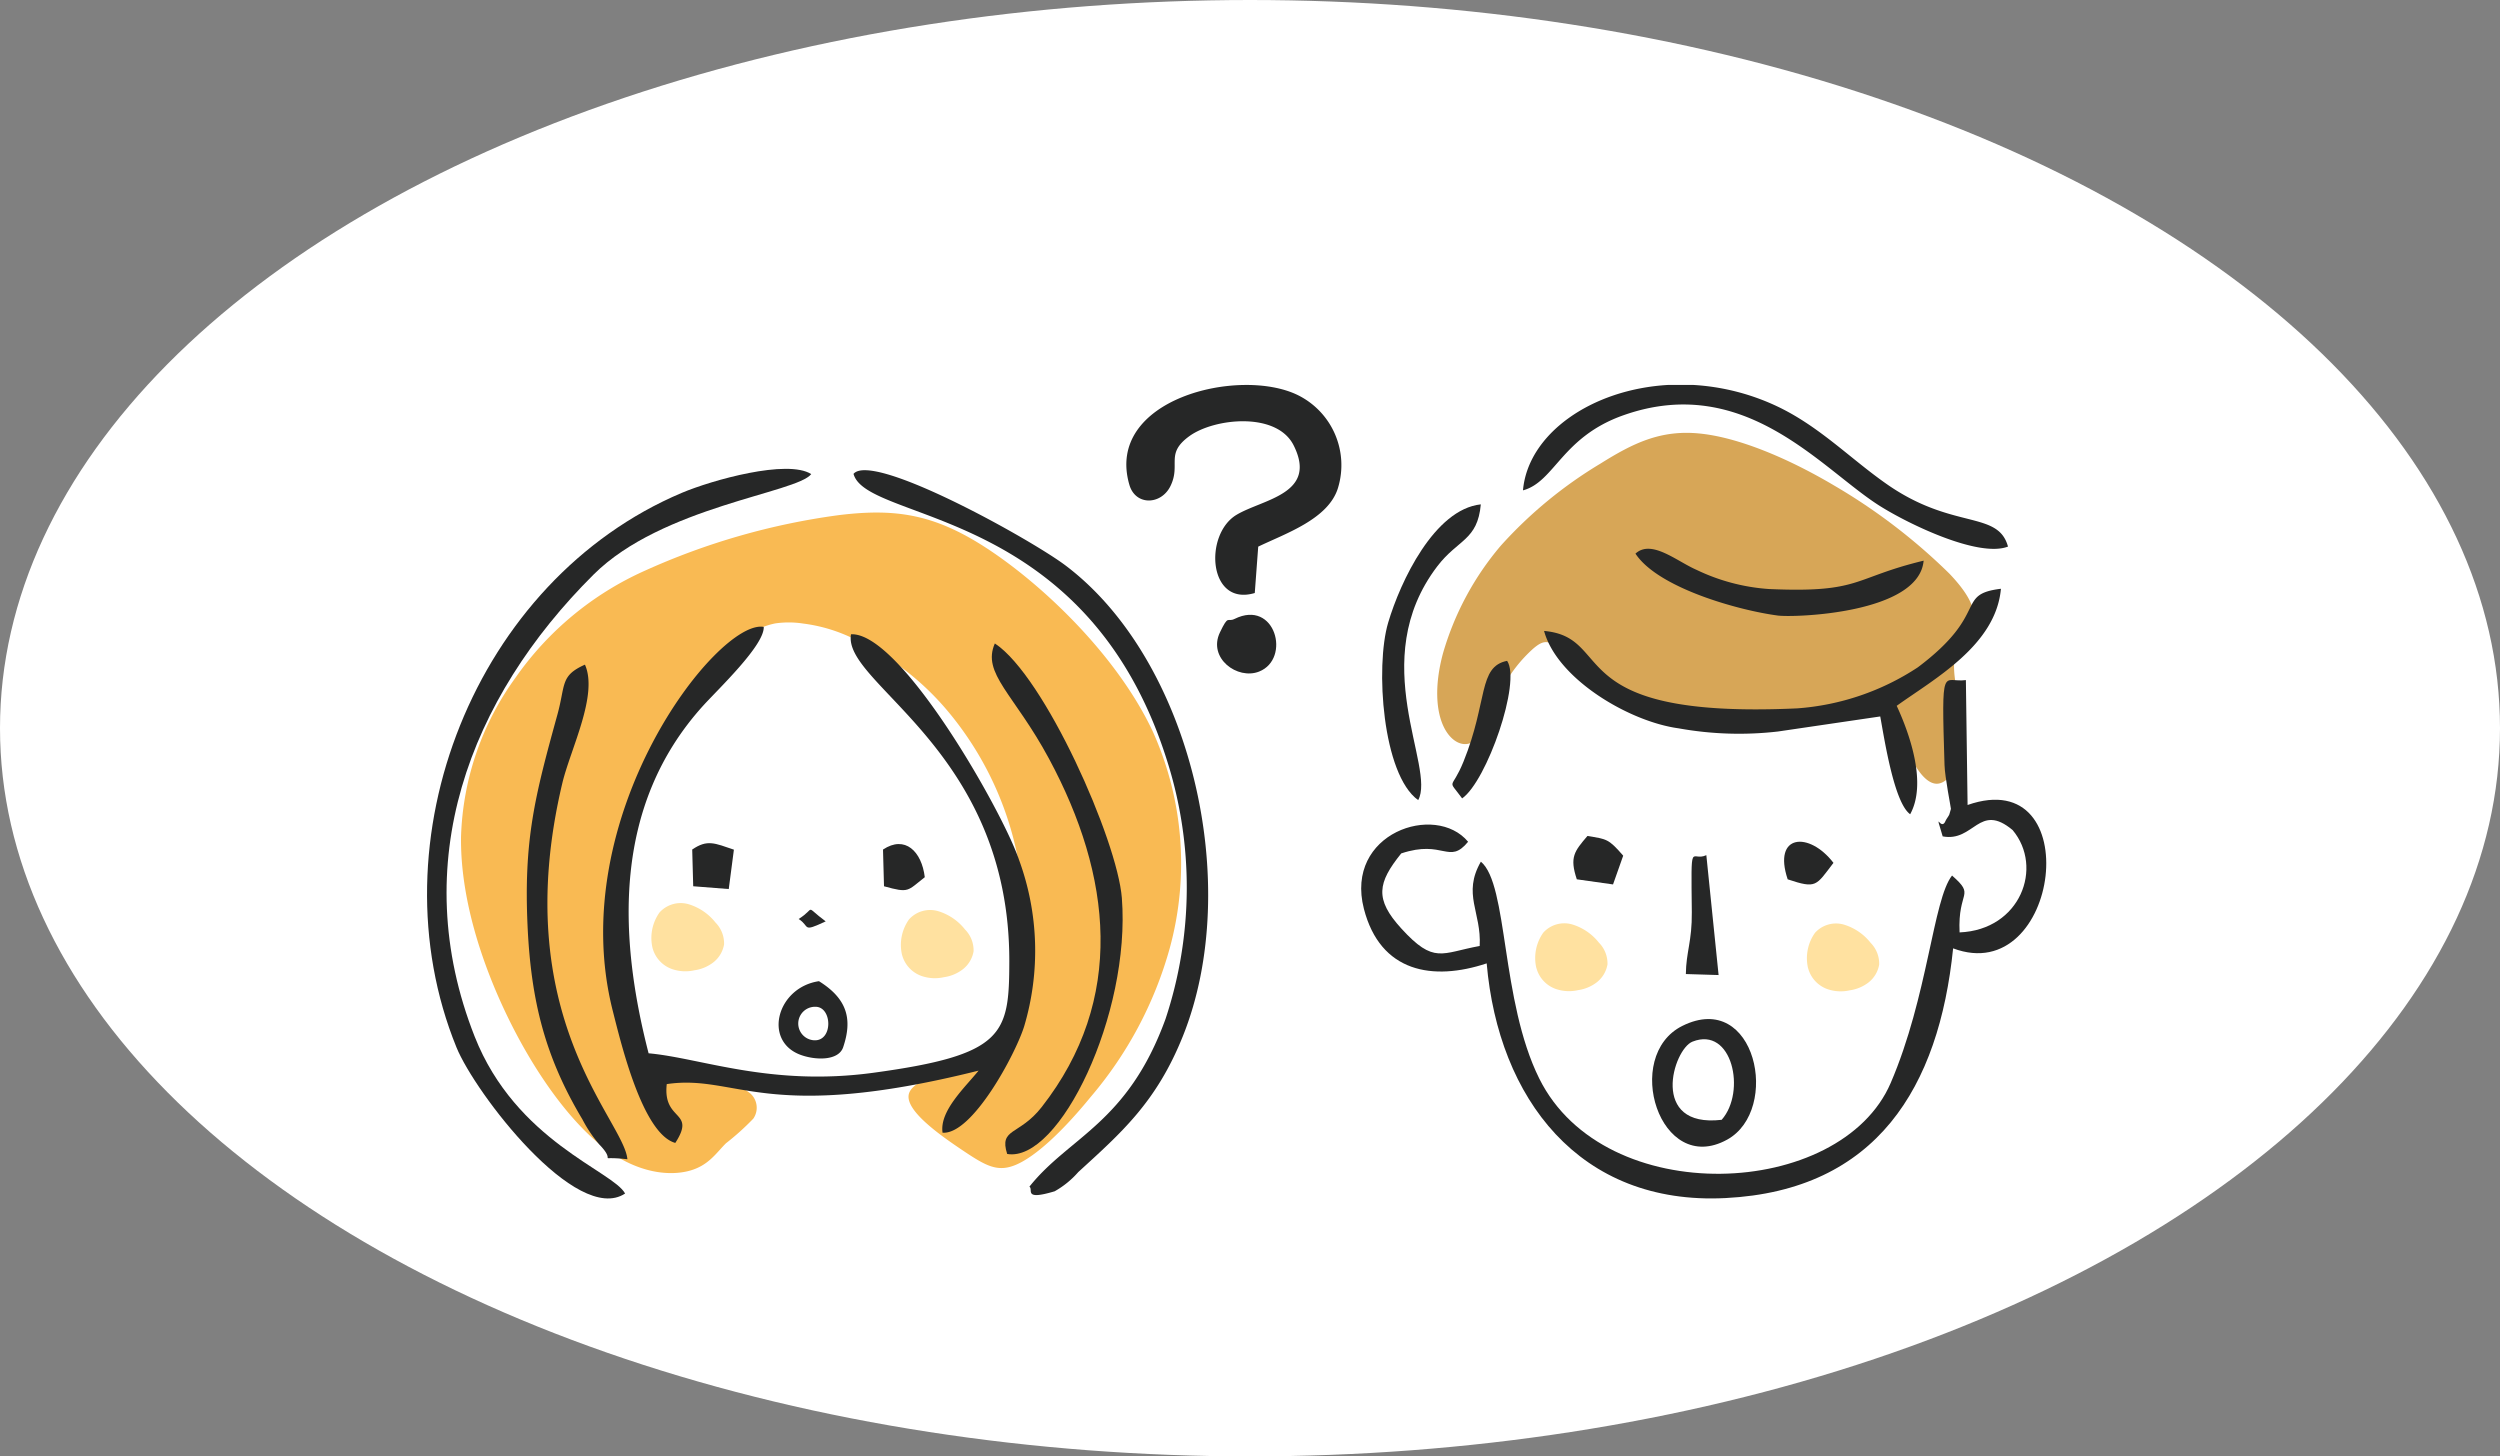
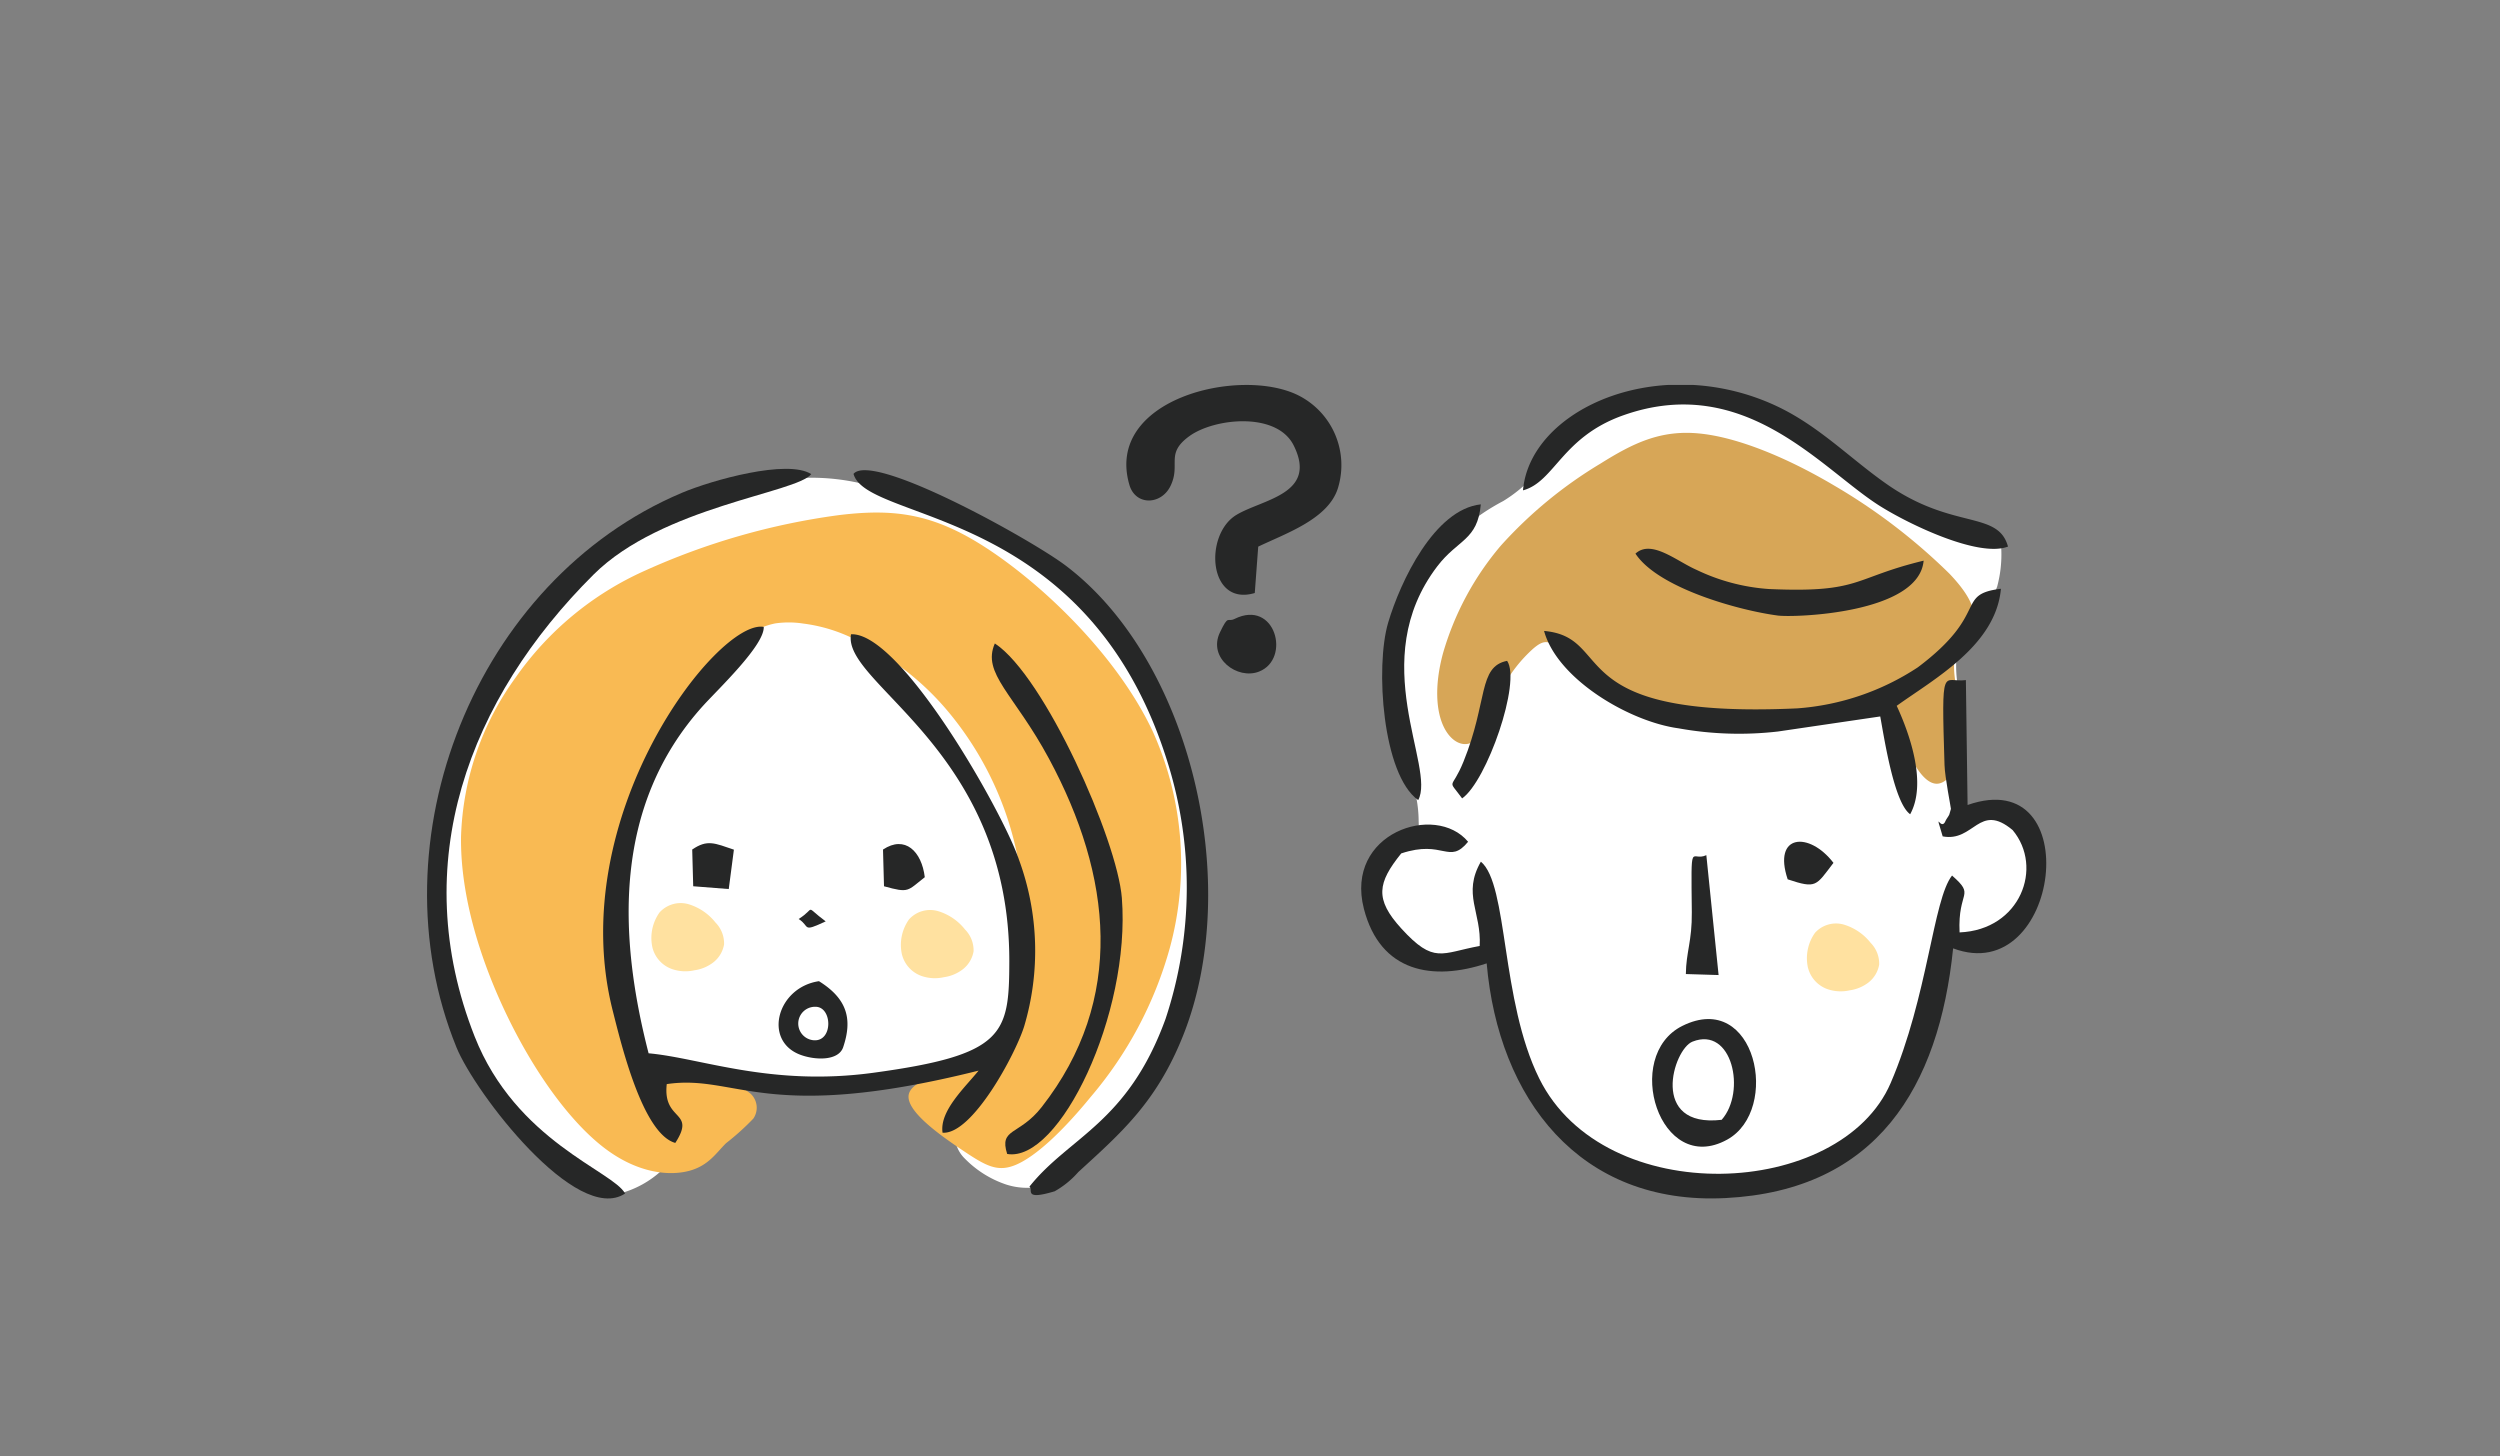
<svg xmlns="http://www.w3.org/2000/svg" width="209.846" height="122.247" viewBox="0 0 209.846 122.247">
  <rect x="0" y="0" width="209.846" height="122.247" fill="#808080" stroke="none" />
  <defs>
    <clipPath id="clip-path">
      <rect id="長方形_825" data-name="長方形 825" width="76.745" height="68.286" fill="none" />
    </clipPath>
    <clipPath id="clip-path-2">
      <rect id="長方形_830" data-name="長方形 830" width="57.501" height="68.286" fill="none" />
    </clipPath>
  </defs>
  <g id="グループ_1698" data-name="グループ 1698" transform="translate(-84.154 -342.253)">
-     <ellipse id="楕円形_115" data-name="楕円形 115" cx="104.923" cy="61.123" rx="104.923" ry="61.123" transform="translate(84.154 342.253)" fill="#fff" />
    <g id="グループ_1617" data-name="グループ 1617" transform="translate(120 374.564)">
      <g id="グループ_1167" data-name="グループ 1167" transform="translate(0 0)">
        <g id="グループ_1166" data-name="グループ 1166" clip-path="url(#clip-path)">
          <path id="パス_1650" data-name="パス 1650" d="M12.569,88.63a40.807,40.807,0,0,1-4.742-5.3,22.544,22.544,0,0,1-3.08-5.914,33.523,33.523,0,0,1-1.913-8.031,31.606,31.606,0,0,1,.637-10.451A33.558,33.558,0,0,1,8.7,47.35a44.714,44.714,0,0,1,9.936-10.292,25.124,25.124,0,0,1,8.782-3.939,29.7,29.7,0,0,1,5.99-1.1,18.409,18.409,0,0,1,5.808.653,48.739,48.739,0,0,1,8.009,2.953,31.087,31.087,0,0,1,9.17,5.985,37.373,37.373,0,0,1,6.669,9.94A36.93,36.93,0,0,1,66.45,61.34a30.477,30.477,0,0,1,.183,9.569,32.4,32.4,0,0,1-2.394,8.02A33.8,33.8,0,0,1,60.4,86.106a20.157,20.157,0,0,1-4.488,4.263,5.3,5.3,0,0,1-2.4,1.116,5.662,5.662,0,0,1-2.9-.163,8.755,8.755,0,0,1-3.463-2.176,2.8,2.8,0,0,1-.667-2.984,14.9,14.9,0,0,1,2.042-3.325A10.073,10.073,0,0,0,49.8,80.714c.13-.408-.048-.494-.6-.378s-1.485.436-3.455.889S40.762,82.269,37.6,82.7a46.47,46.47,0,0,1-9.418.483c-2.926-.22-5.452-.936-6.617-1.049s-.968.374-.505,1.517A33.571,33.571,0,0,1,22.5,87.743a2.026,2.026,0,0,1-.791,2.4,8.343,8.343,0,0,1-3.478,1.925A3.466,3.466,0,0,1,15.586,91a25.687,25.687,0,0,1-3.017-2.367" transform="translate(-2.012 -24.209)" fill="#fff" fill-rule="evenodd" />
          <path id="パス_1651" data-name="パス 1651" d="M35.374,54.664a20.268,20.268,0,0,0-5.641,6.393,45.321,45.321,0,0,0-5.124,13.655,26.917,26.917,0,0,0,.151,11.122c.615,2.381,1.444,3.1,2.862,3.732a50.759,50.759,0,0,0,5.006,1.655,8.571,8.571,0,0,1,3.364,1.567,1.608,1.608,0,0,1,.259,2.121,21.354,21.354,0,0,1-2.293,2.066c-.826.816-1.467,1.887-3.1,2.319s-4.244.229-7.026-1.858S18.1,91.381,15.752,86.614s-4.11-10.333-4.034-15.4a23.955,23.955,0,0,1,4.6-13.355,26.345,26.345,0,0,1,10.844-8.948,58.161,58.161,0,0,1,16.267-4.659c4.9-.6,8.213-.067,12.84,3.063s10.565,8.853,13.495,15.059a26.967,26.967,0,0,1,1.43,18.269A32.749,32.749,0,0,1,64.56,93.1c-2.46,3.009-4.627,4.962-6.205,5.657s-2.567.134-4.521-1.177-4.869-3.37-4.528-4.735,3.94-2.032,5.8-2.607,1.979-1.056,2.561-3.8,1.625-7.744.93-12.612a27.372,27.372,0,0,0-5.829-12.888,23.068,23.068,0,0,0-7.815-6.169,13.4,13.4,0,0,0-4.5-1.414,7.961,7.961,0,0,0-2.343-.017,5.942,5.942,0,0,0-2.733,1.329" transform="translate(-8.865 -33.324)" fill="#f9ba53" fill-rule="evenodd" />
          <path id="パス_1652" data-name="パス 1652" d="M163.6,184.97a3.7,3.7,0,0,1,.588-2.98,2.386,2.386,0,0,1,2.5-.673,4.564,4.564,0,0,1,2.2,1.522,2.5,2.5,0,0,1,.718,1.827,2.435,2.435,0,0,1-.913,1.522,3.353,3.353,0,0,1-1.566.653,3.426,3.426,0,0,1-1.914-.109,2.582,2.582,0,0,1-1.61-1.762" transform="translate(-123.731 -137.13)" fill="#ffe1a0" fill-rule="evenodd" />
          <path id="パス_1653" data-name="パス 1653" d="M77.5,182.586a3.7,3.7,0,0,1,.588-2.981,2.387,2.387,0,0,1,2.5-.674,4.571,4.571,0,0,1,2.2,1.522,2.5,2.5,0,0,1,.718,1.828,2.432,2.432,0,0,1-.914,1.522,3.357,3.357,0,0,1-1.566.653,3.434,3.434,0,0,1-1.914-.109,2.584,2.584,0,0,1-1.611-1.762" transform="translate(-58.574 -135.325)" fill="#ffe1a0" fill-rule="evenodd" />
          <path id="パス_1654" data-name="パス 1654" d="M92.288,120.635c-1.188,1.465-3.3,3.4-3.032,5.221,2.492.184,6.133-6.609,6.856-8.949a22.184,22.184,0,0,0-.446-13.977c-1.328-3.944-9.9-19.109-14.093-18.912C80.814,88.207,94.9,93.637,94.859,111.5c-.014,6.112-.415,7.832-11.438,9.328-8.608,1.167-14.469-1.249-18.84-1.638-2.52-9.779-3.054-20.767,4.6-29.2,1.264-1.391,5.141-5.069,5.064-6.59-3.845-.7-16.837,15.9-12.662,32.263.7,2.757,2.5,10.283,5.239,11.051,1.789-2.762-1.074-1.764-.716-4.938,5.857-.864,8.245,3.358,26.181-1.133" transform="translate(-45.985 -63.089)" fill="#262727" fill-rule="evenodd" />
          <path id="パス_1655" data-name="パス 1655" d="M16.624,89.763c-1-1.883-9.164-4.383-12.631-13.186C-1.731,62.05,3.508,48.222,13.986,37.8c5.734-5.706,17.054-6.844,18.262-8.425-1.995-1.27-8.326.5-10.874,1.579C4.048,38.281-4.6,60.149,2.472,77.5,4.03,81.328,12.551,92.45,16.624,89.763" transform="translate(0 -21.891)" fill="#262727" fill-rule="evenodd" />
          <path id="パス_1656" data-name="パス 1656" d="M147.146,29.734c1.113,4.132,19.592,2.631,26.324,24.09a35.067,35.067,0,0,1-.136,21.665c-3.185,8.76-8.077,9.869-11.426,14.076.365.241-.563,1.192,2.12.387a7.542,7.542,0,0,0,1.981-1.611c3.615-3.306,6.55-5.854,8.777-11.4,5.106-12.712.71-31.546-9.833-39.51-2.885-2.18-16.194-9.589-17.806-7.7" transform="translate(-111.348 -22.268)" fill="#262727" fill-rule="evenodd" />
          <path id="パス_1657" data-name="パス 1657" d="M196.149,132.044c4.369.751,10.384-11.724,9.626-21.485-.376-4.848-6.488-18.629-10.661-21.368-1.113,2.526,1.617,4.228,4.55,9.684,5.273,9.8,6.459,20.189-.621,29.236-1.882,2.407-3.593,1.742-2.894,3.933" transform="translate(-147.454 -67.493)" fill="#262727" fill-rule="evenodd" />
-           <path id="パス_1658" data-name="パス 1658" d="M42.882,138.02c-.3-3.326-10.116-11.97-5.464-31.557.68-2.862,3.034-7.413,1.9-9.957-2.092.936-1.613,1.661-2.315,4.207-1.878,6.809-2.836,10.476-2.5,17.763.293,6.27,1.468,10.96,4.6,16.194a11.04,11.04,0,0,0,1.433,2.126c1.6,1.656-.528.915,2.334,1.225" transform="translate(-26.065 -73.028)" fill="#262727" fill-rule="evenodd" />
          <path id="パス_1659" data-name="パス 1659" d="M91.486,158.646l.084,3.082,2.983.234.432-3.306c-1.629-.551-2.23-.876-3.5-.011" transform="translate(-69.229 -119.648)" fill="#262727" fill-rule="evenodd" />
          <path id="パス_1660" data-name="パス 1660" d="M157.318,158.869l.084,3.082c2.135.593,1.937.395,3.423-.761-.259-2.166-1.659-3.552-3.507-2.321" transform="translate(-119.046 -119.87)" fill="#262727" fill-rule="evenodd" />
          <path id="パス_1661" data-name="パス 1661" d="M128.207,181.861c.993.628.23,1.153,2.271.2-1.867-1.384-.753-1.151-2.271-.2" transform="translate(-97.017 -137.033)" fill="#262727" fill-rule="evenodd" />
          <path id="パス_1662" data-name="パス 1662" d="M252.055,17.473l.29-3.9c2.289-1.107,5.909-2.311,6.7-4.942A6.554,6.554,0,0,0,255.666.852c-4.908-2.4-16.235.335-14.134,7.537.514,1.761,2.66,1.7,3.446.1.9-1.841-.476-2.7,1.6-4.2s7.311-2.065,8.74.782c2.057,4.1-2.615,4.515-4.807,5.84-2.74,1.656-2.363,7.722,1.546,6.554" transform="translate(-182.578 0)" fill="#262727" fill-rule="evenodd" />
          <path id="パス_1663" data-name="パス 1663" d="M274.045,79.651c-.626.311-.491-.41-1.231,1.136-1.031,2.154,1.469,4.008,3.292,3.283,2.7-1.072,1.355-6.114-2.061-4.419" transform="translate(-206.262 -60.012)" fill="#262727" fill-rule="evenodd" />
          <path id="パス_1664" data-name="パス 1664" d="M124.377,207.871c1.435-.019,1.506,2.914-.114,2.811a1.407,1.407,0,0,1,.114-2.811m2.34,3.385c.773-2.3.385-4.027-2.035-5.534-3.511.521-4.692,4.95-1.618,6.155,1.22.478,3.25.579,3.654-.62" transform="translate(-91.786 -155.674)" fill="#262727" fill-rule="evenodd" />
        </g>
      </g>
      <g id="グループ_1177" data-name="グループ 1177" transform="translate(78.398 0)">
        <g id="グループ_1176" data-name="グループ 1176" clip-path="url(#clip-path-2)">
          <path id="パス_1712" data-name="パス 1712" d="M10.174,51.506A9.216,9.216,0,0,1,7.218,50.4a6.466,6.466,0,0,1-2.254-1.836A3.485,3.485,0,0,1,4.55,46.29,11.931,11.931,0,0,1,5,43.6a2.858,2.858,0,0,1,1.171-1.628c.576-.389,1.379-.689,1.762-1.015s.352-.679.334-1.154a10.588,10.588,0,0,0-.2-2c-.187-.928-.561-2.184-.926-3.8a31.083,31.083,0,0,1-.8-5.436,19.865,19.865,0,0,1,.455-5.041,11.622,11.622,0,0,1,1.664-4.006,22.938,22.938,0,0,1,3.562-4.335,18.4,18.4,0,0,1,3.343-2.257A11.938,11.938,0,0,0,18.037,10.7,25.578,25.578,0,0,1,21.732,7.06,14.707,14.707,0,0,1,27.99,4.345a15.635,15.635,0,0,1,6.951.663,24.721,24.721,0,0,1,6.044,2.878c1.934,1.226,3.871,2.7,5.446,3.786a20.82,20.82,0,0,0,4.511,2.482c1.727.687,3.971,1.357,5.093,1.692s1.122.335,1.134,1.018a10.39,10.39,0,0,1-.344,3.25,10.264,10.264,0,0,1-1.87,3.125,8.108,8.108,0,0,0-1.5,2.3,10.329,10.329,0,0,0,.056,2.832c.062,1.477-.011,3.77-.072,5.846a38.933,38.933,0,0,0,.016,4.787c.124.852.421.7,1.183.551a9.422,9.422,0,0,1,2.858-.146,2.847,2.847,0,0,1,1.91,1.22,4.04,4.04,0,0,1,1,2.827,7.73,7.73,0,0,1-1.656,3.936,7.28,7.28,0,0,1-2.777,2.093,9.514,9.514,0,0,1-2,.6,2.975,2.975,0,0,0-1.546.7,5.516,5.516,0,0,0-.8,2.251A52.753,52.753,0,0,1,50.074,58.2c-.747,2.058-1.742,4.3-2.369,5.847s-.887,2.38-2.463,3.4a28.736,28.736,0,0,1-6.8,2.863,15.27,15.27,0,0,1-6.053.549,30.717,30.717,0,0,1-5.9-1.264,15.5,15.5,0,0,1-4.18-1.9,15.222,15.222,0,0,1-2.331-2.241,13.342,13.342,0,0,1-2.118-2.463,15.512,15.512,0,0,1-1.3-3.633c-.365-1.34-.745-2.727-1.093-4.223s-.66-3.1-.8-3.828-.119-.585-.442-.448a14.121,14.121,0,0,1-1.7.425,6.134,6.134,0,0,1-2.348.225" transform="translate(-3.432 -3.181)" fill="#fff" fill-rule="evenodd" />
          <path id="パス_1713" data-name="パス 1713" d="M34.513,34.713a11.969,11.969,0,0,0-2.647,3.406c-.825,1.583-1.357,3.525-2.2,4.27s-1.982.292-2.647-1.011-.851-3.459-.106-6.239a24.392,24.392,0,0,1,4.855-9.046A36.5,36.5,0,0,1,40.139,19.2c2.741-1.716,5.029-2.834,8.261-2.528s7.411,2.036,11.361,4.377a49.16,49.16,0,0,1,9.672,7.4c2,2.1,2.262,3.353,1.937,4.3s-1.243,1.6-1.485,2.731.188,2.75.406,4.315a10.368,10.368,0,0,1-.129,4.259c-.356,1.182-1.074,2.034-1.819,2.02s-1.517-.891-2.208-2.3-1.3-3.353-2.461-4.032-2.86-.093-5.56.333a35.728,35.728,0,0,1-9.525.279A19.3,19.3,0,0,1,41.178,37.8a24.748,24.748,0,0,1-3.394-2.66,4.363,4.363,0,0,0-1.822-.891c-.452-.107-.745-.133-1.45.466" transform="translate(-20.038 -12.6)" fill="#d7a657" fill-rule="evenodd" />
          <path id="パス_1714" data-name="パス 1714" d="M154.753,190.589a3.675,3.675,0,0,1,.584-2.964,2.373,2.373,0,0,1,2.487-.67,4.538,4.538,0,0,1,2.185,1.514,2.483,2.483,0,0,1,.714,1.818,2.418,2.418,0,0,1-.908,1.515,3.331,3.331,0,0,1-1.558.649,3.408,3.408,0,0,1-1.9-.108,2.569,2.569,0,0,1-1.6-1.753" transform="translate(-117.232 -141.637)" fill="#ffe1a0" fill-rule="evenodd" />
-           <path id="パス_1715" data-name="パス 1715" d="M60.5,190.53a3.676,3.676,0,0,1,.583-2.964,2.374,2.374,0,0,1,2.488-.671,4.542,4.542,0,0,1,2.185,1.515,2.487,2.487,0,0,1,.716,1.817,2.425,2.425,0,0,1-.909,1.515,3.342,3.342,0,0,1-1.558.649,3.416,3.416,0,0,1-1.9-.108,2.571,2.571,0,0,1-1.6-1.752" transform="translate(-45.786 -141.592)" fill="#ffe1a0" fill-rule="evenodd" />
          <path id="パス_1716" data-name="パス 1716" d="M48.807,115.477c2.663.513,3.058-2.893,5.887-.526,2.61,3.121.659,8.378-4.454,8.589-.166-3.58,1.373-3.011-.632-4.774-1.593,2.01-2.026,10.148-5.149,17.41-4.194,9.76-24.01,10.694-29.5-.37-3.251-6.55-2.594-16.29-4.9-18.205-1.569,2.732.059,4.239-.1,7.078-3.222.586-3.823,1.556-6.586-1.476-2.249-2.468-1.982-3.829,0-6.293,3.569-1.191,3.993.99,5.613-.978-2.737-3.3-10.387-.741-8.746,5.629,1.377,5.34,5.786,6.084,10.306,4.578.986,11.34,7.773,20.33,20.052,19.7,12.69-.648,17.911-9.306,19.1-20.96,8.983,3.382,11.3-15.563,1.214-12.035l-.143-10.483c-1.94.259-2.064-1.629-1.793,7.134.033,1.034.541,3.586.538,3.678l-.136.47c-.035.106-.252.386-.3.5-.4,1.058-1-1.153-.259,1.33" transform="translate(0 -77.586)" fill="#262727" fill-rule="evenodd" />
          <path id="パス_1717" data-name="パス 1717" d="M63.487,74.239c1.089,4.026,7.142,7.614,11.292,8.176a28.518,28.518,0,0,0,8.345.266l8.58-1.263c.378,2.076,1.179,7.253,2.512,8.208,1.4-2.537.025-6.607-1.13-9.1,3.147-2.262,8.321-5.07,8.749-9.826-3.877.472-.921,2.044-6.975,6.594a21.151,21.151,0,0,1-10.124,3.445c-20,.926-15.195-5.954-21.25-6.5" transform="translate(-48.124 -53.591)" fill="#262727" fill-rule="evenodd" />
          <path id="パス_1718" data-name="パス 1718" d="M56.171,8.85c2.666-.721,3.247-4.478,8.442-6.308,10.2-3.595,16.624,4.541,21.517,7.62,2.5,1.571,8.314,4.353,10.751,3.407-.829-3.048-4.622-1.379-10.128-5.211-3.118-2.168-5.724-4.915-9.333-6.6A19.061,19.061,0,0,0,70.443,0H68.376C61.893.364,56.581,4.13,56.171,8.85" transform="translate(-42.578 -0.001)" fill="#262727" fill-rule="evenodd" />
          <path id="パス_1719" data-name="パス 1719" d="M10.342,66.272c1.52-2.758-4.452-11.681,1.606-19.632,1.739-2.282,3.38-2.159,3.654-5.2-3.892.421-6.746,6.455-7.775,9.923-1.1,3.7-.477,12.765,2.515,14.9" transform="translate(-5.549 -31.416)" fill="#262727" fill-rule="evenodd" />
          <path id="パス_1720" data-name="パス 1720" d="M95.183,57.231c1.911,2.91,8.745,4.78,11.956,5.2,1.368.177,11.842-.152,12.234-4.608-6.029,1.46-5.225,2.725-13,2.38a16.622,16.622,0,0,1-6.063-1.609c-1.683-.734-3.783-2.586-5.126-1.362" transform="translate(-72.15 -43.073)" fill="#262727" fill-rule="evenodd" />
          <path id="パス_1721" data-name="パス 1721" d="M32.511,107.248c2.067-1.441,4.979-9.78,3.776-11.546-2.45.487-1.6,3.381-3.665,8.469-1.013,2.49-1.392,1.328-.111,3.077" transform="translate(-24.026 -72.543)" fill="#262727" fill-rule="evenodd" />
          <path id="パス_1722" data-name="パス 1722" d="M112.667,173.1l2.748.084-1.029-10.062c-1.313.61-1.285-1.587-1.219,4.781.025,2.442-.479,3.334-.5,5.2" transform="translate(-85.403 -123.651)" fill="#262727" fill-rule="evenodd" />
-           <path id="パス_1723" data-name="パス 1723" d="M73.937,160.08l3.04.43.853-2.414c-1.239-1.433-1.375-1.383-3-1.655-1.1,1.292-1.514,1.776-.893,3.64" transform="translate(-55.826 -118.583)" fill="#262727" fill-rule="evenodd" />
          <path id="パス_1724" data-name="パス 1724" d="M147.043,161.6c2.434.811,2.361.551,3.843-1.382-2.032-2.652-5.121-2.439-3.843,1.382" transform="translate(-111.232 -120.102)" fill="#262727" fill-rule="evenodd" />
          <path id="パス_1725" data-name="パス 1725" d="M106.8,228.4c-6.078.71-4.074-5.917-2.451-6.561,3.341-1.327,4.532,4.207,2.451,6.561m-3.3-7.883c-5.062,2.523-1.9,12.669,3.76,9.548,4.533-2.5,2.4-12.617-3.76-9.548" transform="translate(-76.53 -166.716)" fill="#262727" fill-rule="evenodd" />
        </g>
      </g>
    </g>
  </g>
</svg>